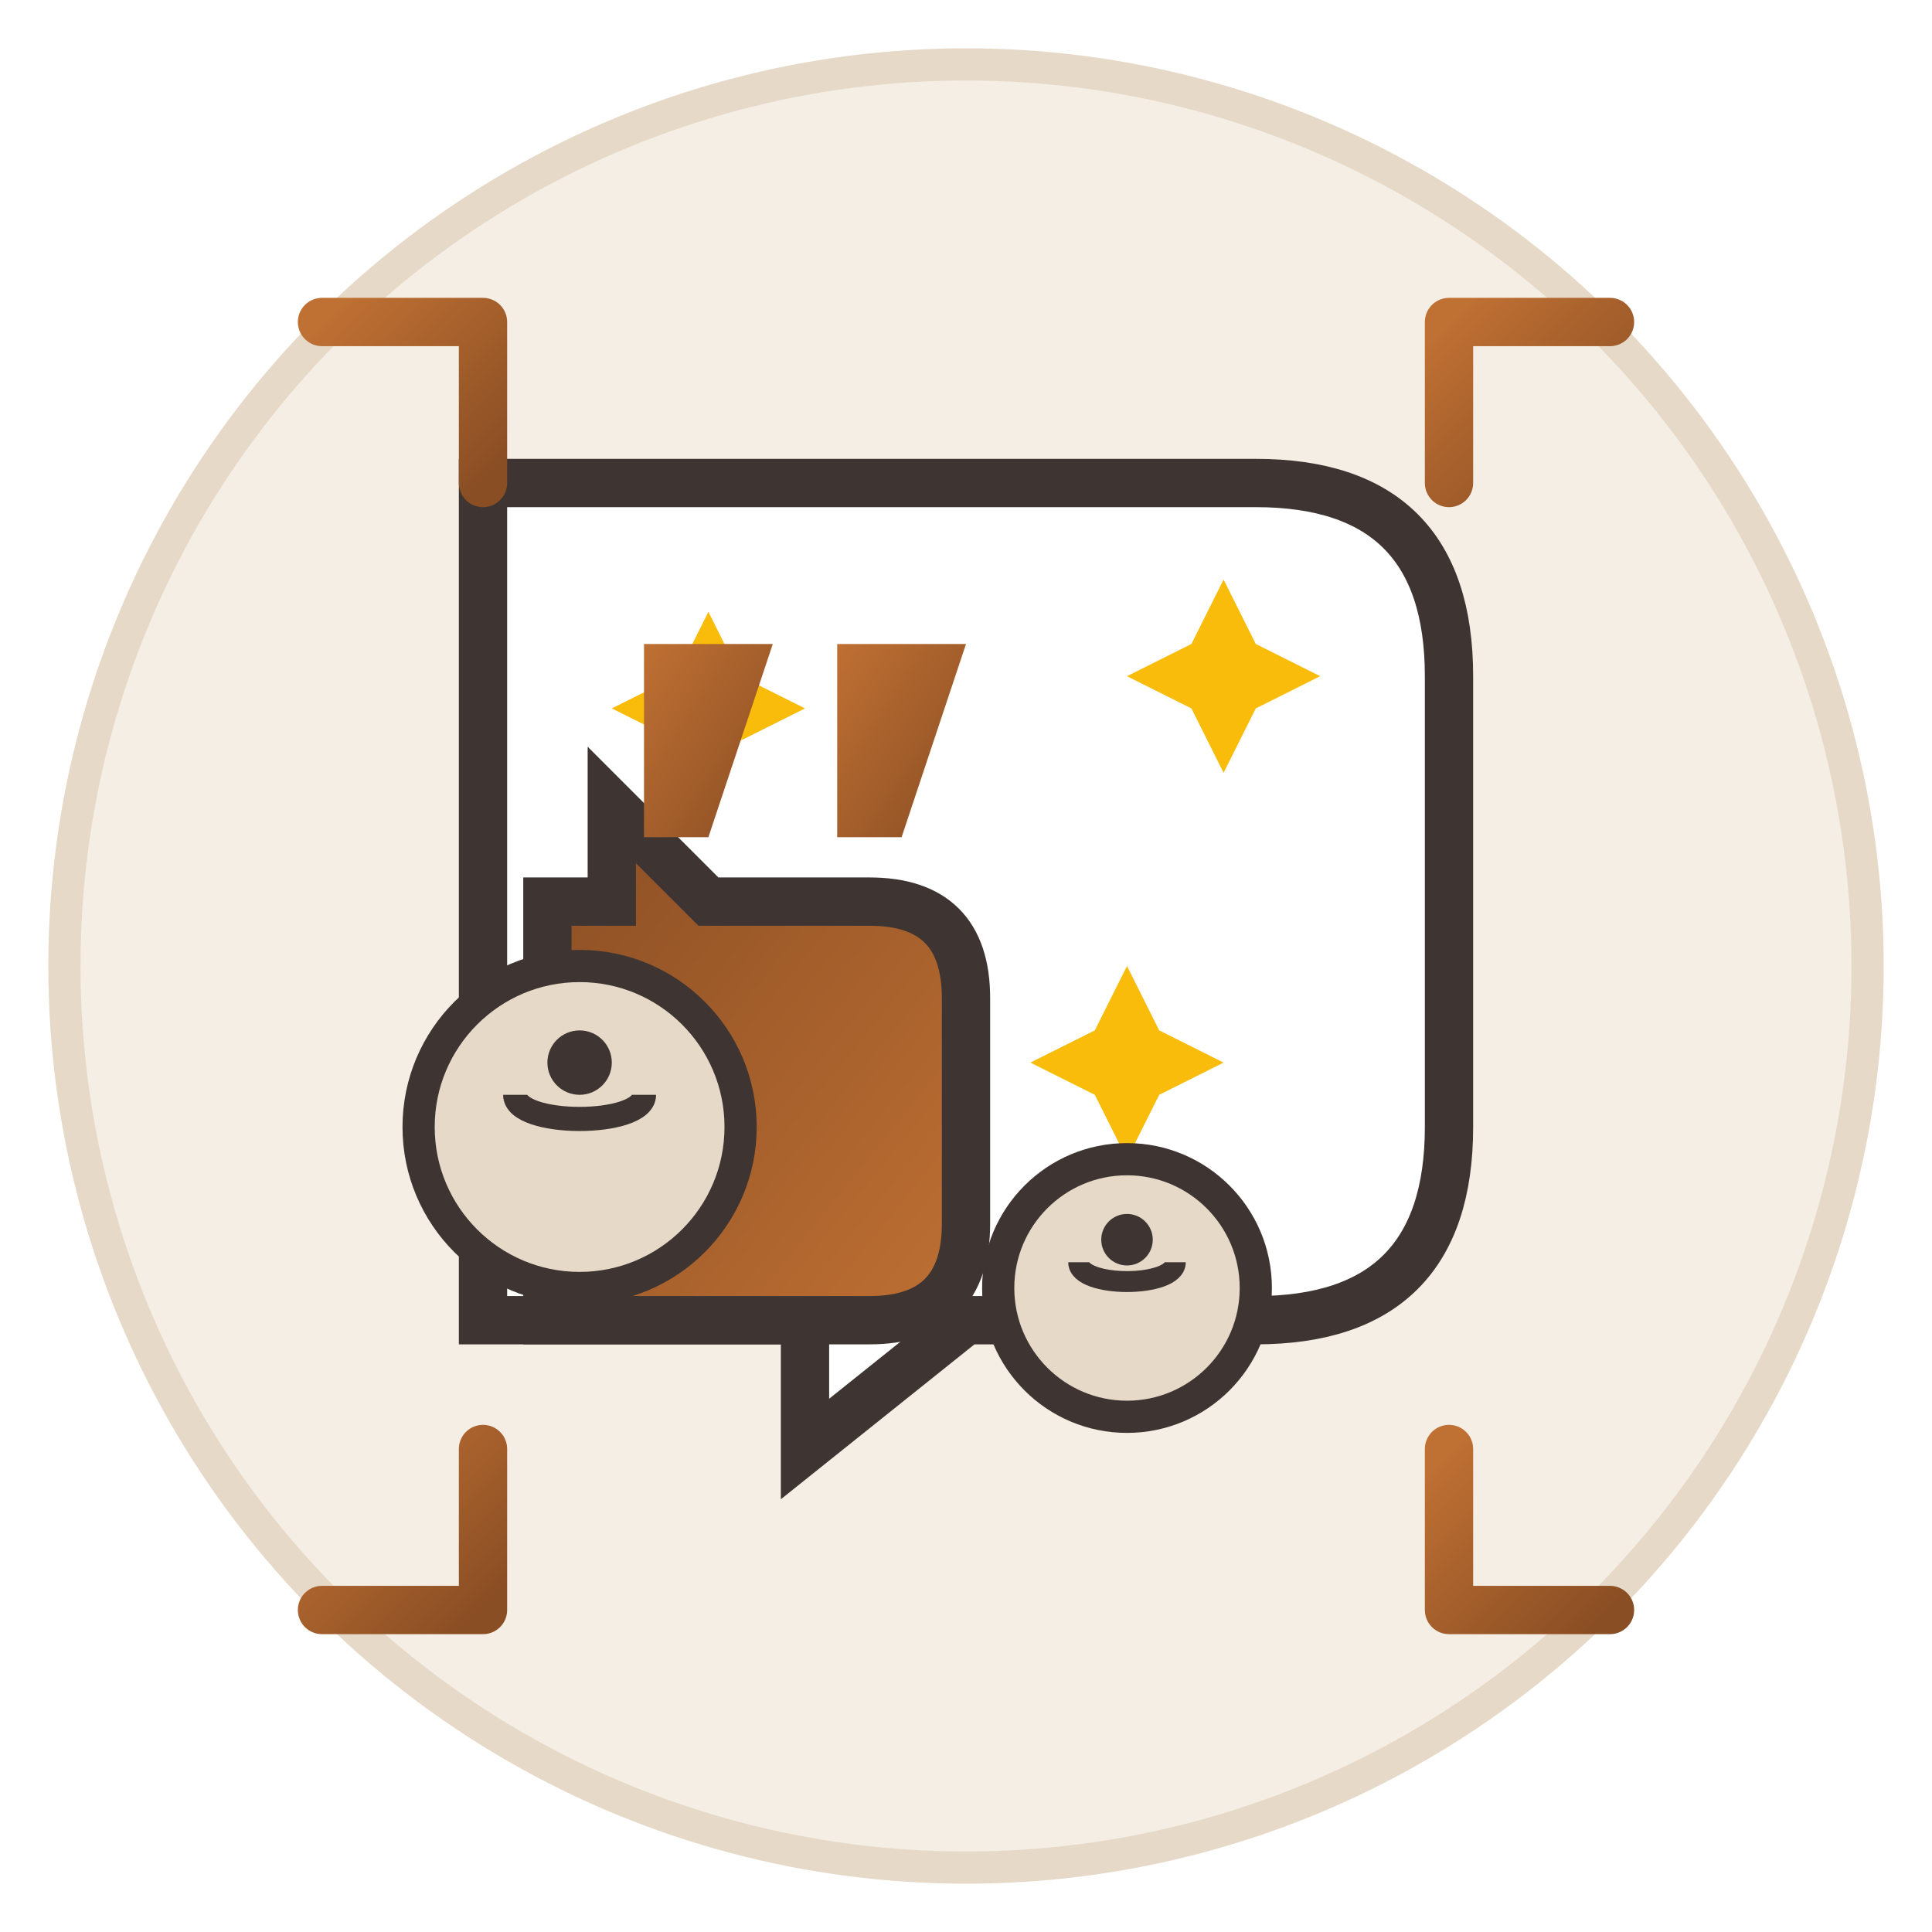
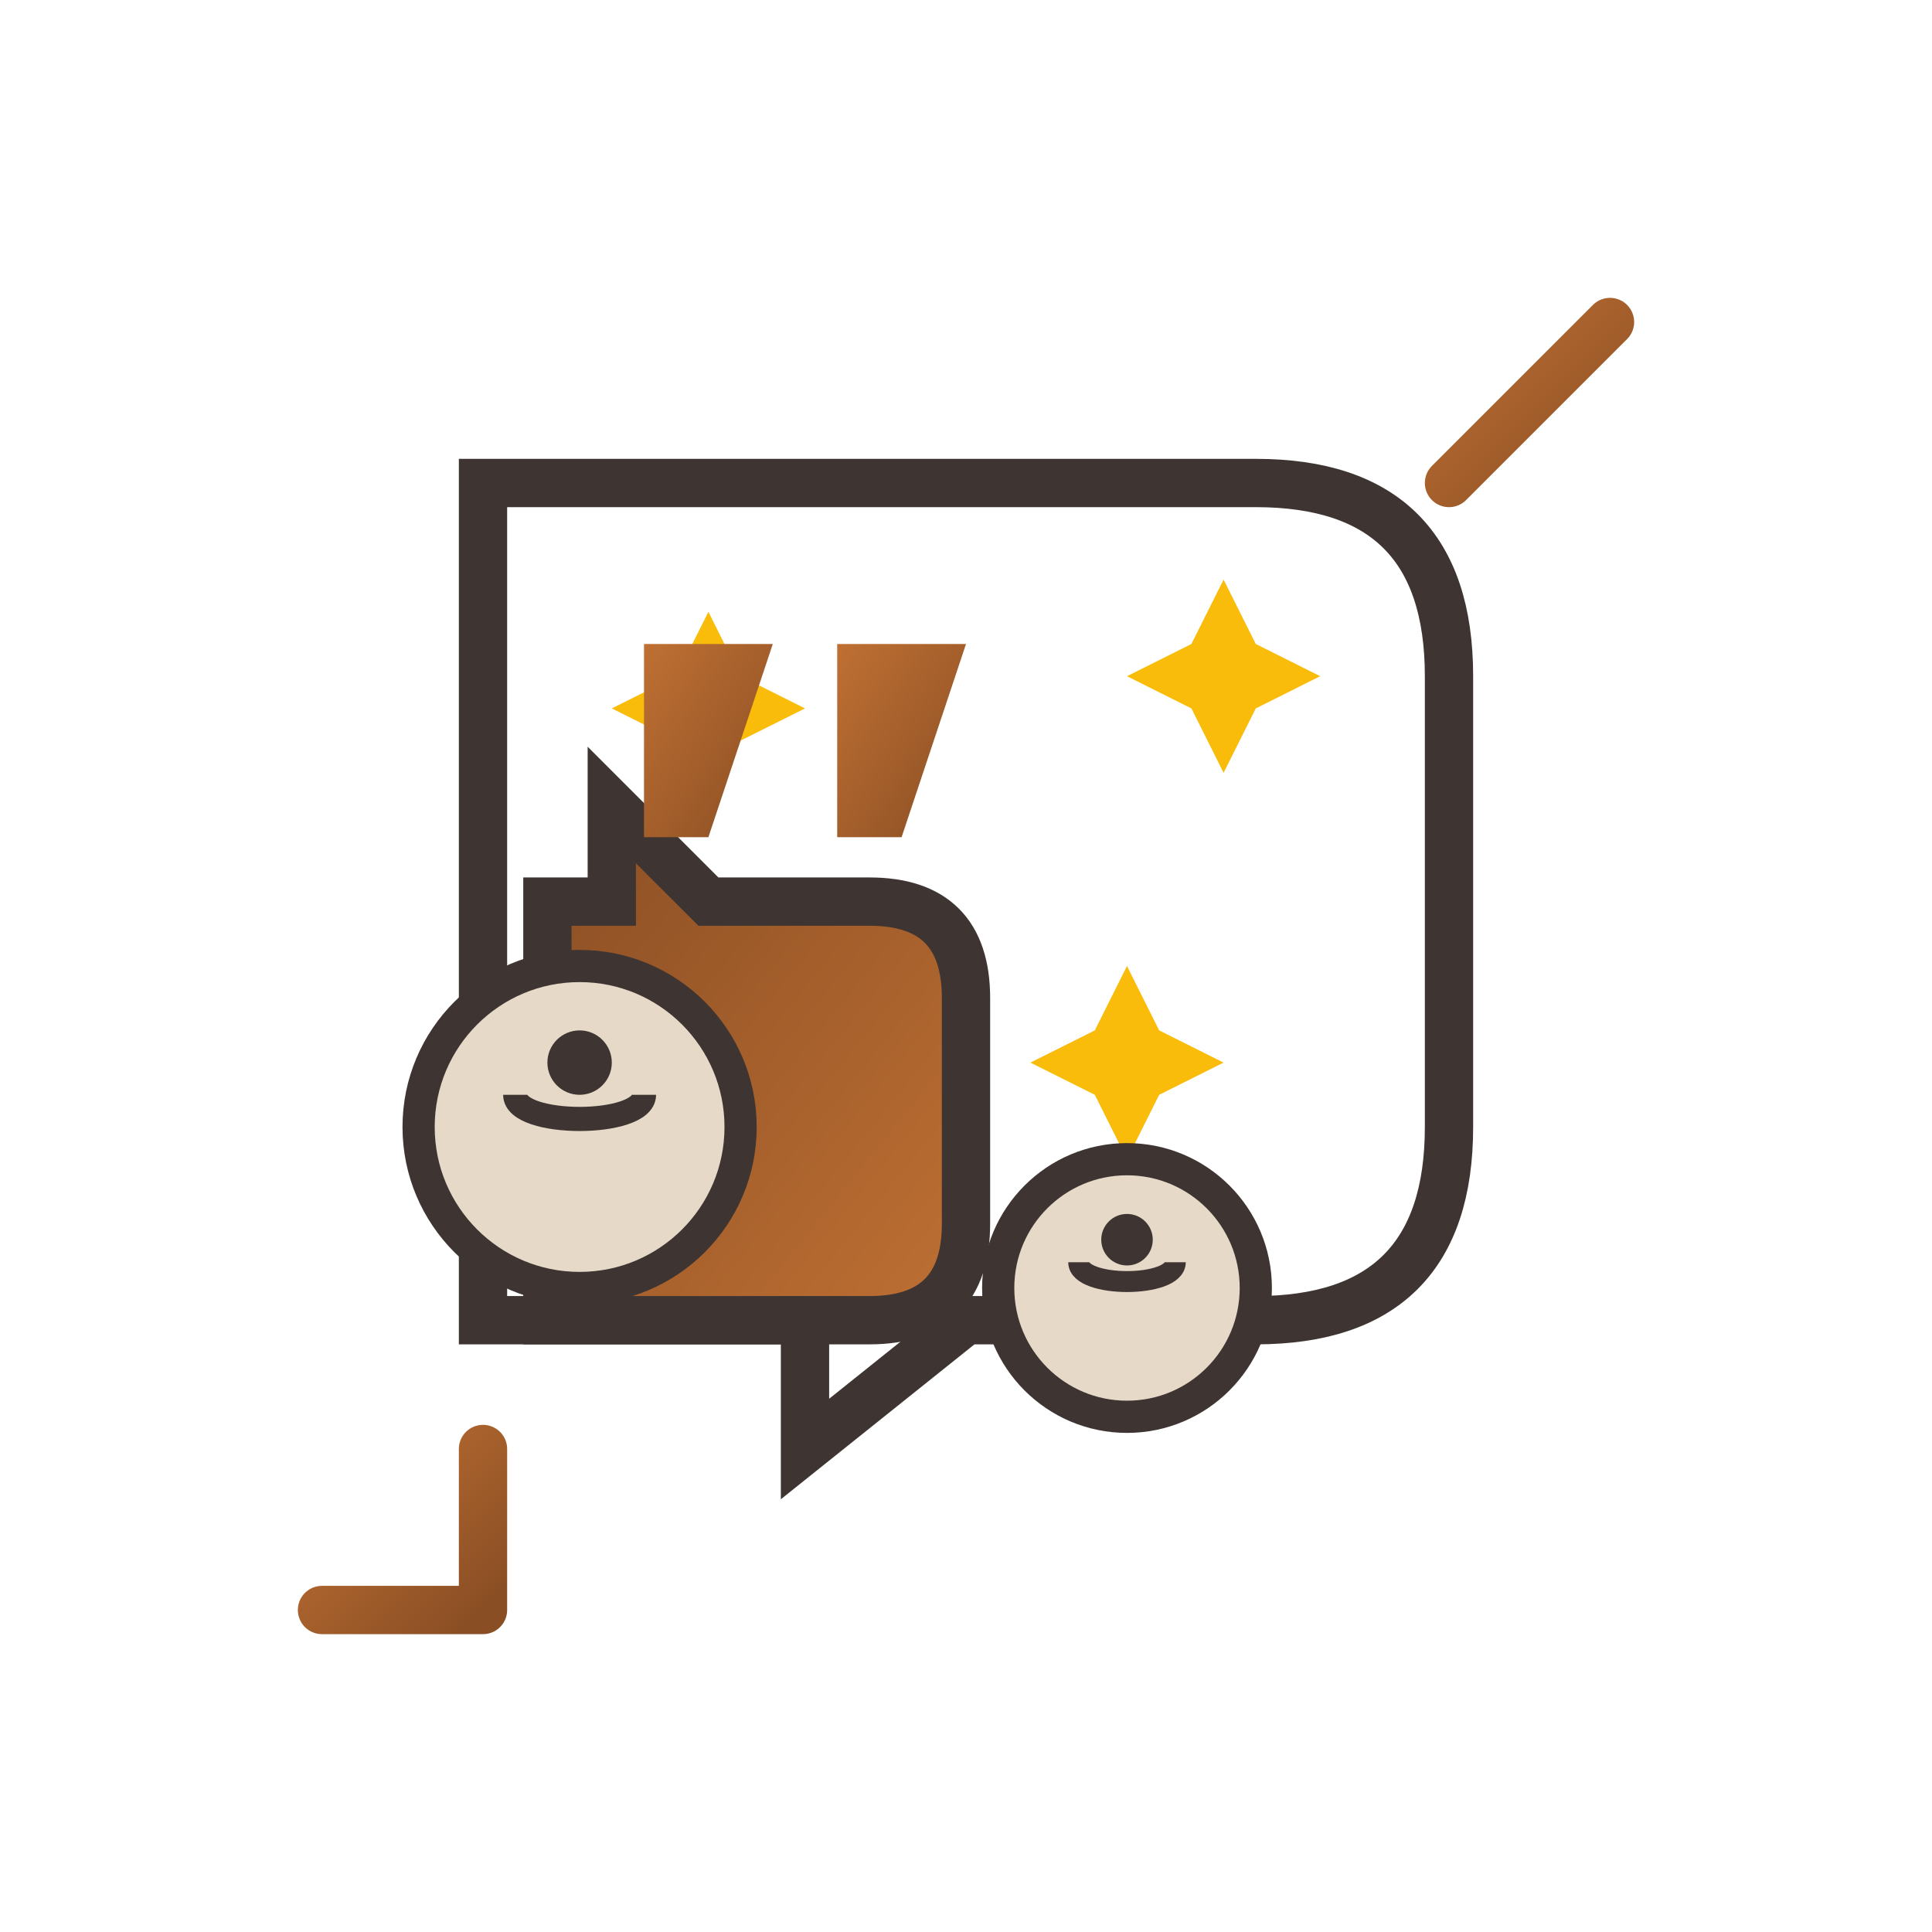
<svg xmlns="http://www.w3.org/2000/svg" width="60" height="60" viewBox="0 0 60 60">
  <defs>
    <linearGradient id="iconGradient3" x1="0%" y1="0%" x2="100%" y2="100%">
      <stop offset="0%" stop-color="#bf7033" />
      <stop offset="100%" stop-color="#8a4e24" />
    </linearGradient>
    <filter id="iconShadow3" x="-10%" y="-10%" width="120%" height="120%">
      <feDropShadow dx="0" dy="1" stdDeviation="1" flood-color="#3e3532" flood-opacity="0.3" />
    </filter>
  </defs>
-   <circle cx="30" cy="30" r="28" fill="#f5eee4" stroke="#e6d9c8" stroke-width="1" />
  <g transform="translate(15, 15)">
    <path d="M0,0 L24,0 C28,0 30,2 30,6 L30,20 C30,24 28,26 24,26 L15,26 L10,30 L10,26 L0,26 Z" fill="#fff" stroke="#3e3532" stroke-width="1.5" filter="url(#iconShadow3)" />
    <path d="M15,10 L5,10 C3,10 2,11 2,13 L2,20 C2,22 3,23 5,23 L10,23 L13,26 L13,23 L15,23 Z" fill="url(#iconGradient3)" stroke="#3e3532" stroke-width="1.5" transform="rotate(180 8.5 18)" filter="url(#iconShadow3)" />
    <path d="M7,4 L8,6 L10,7 L8,8 L7,10 L6,8 L4,7 L6,6 Z" fill="#f9bc0a" />
    <path d="M20,15 L21,17 L23,18 L21,19 L20,21 L19,19 L17,18 L19,17 Z" fill="#f9bc0a" />
    <path d="M23,3 L24,5 L26,6 L24,7 L23,9 L22,7 L20,6 L22,5 Z" fill="#f9bc0a" />
  </g>
  <g transform="translate(18, 35)">
    <circle cx="0" cy="0" r="5" fill="#e6d9c8" stroke="#3e3532" stroke-width="1" />
    <circle cx="0" cy="-2" r="1" fill="#3e3532" />
    <path d="M-2,-1 C-2,0 2,0 2,-1" fill="none" stroke="#3e3532" stroke-width="0.75" />
  </g>
  <g transform="translate(35, 40)">
    <circle cx="0" cy="0" r="4" fill="#e6d9c8" stroke="#3e3532" stroke-width="1" />
    <circle cx="0" cy="-1.5" r="0.8" fill="#3e3532" />
    <path d="M-1.5,-0.8 C-1.5,0 1.5,0 1.5,-0.8" fill="none" stroke="#3e3532" stroke-width="0.65" />
  </g>
  <g transform="translate(20, 20)">
    <path d="M0,0 L4,0 L2,6 L0,6 Z" fill="url(#iconGradient3)" />
    <path d="M6,0 L10,0 L8,6 L6,6 Z" fill="url(#iconGradient3)" />
  </g>
-   <path d="M10,10 L15,10 L15,15" fill="none" stroke="url(#iconGradient3)" stroke-width="1.5" stroke-linecap="round" stroke-linejoin="round" />
-   <path d="M50,10 L45,10 L45,15" fill="none" stroke="url(#iconGradient3)" stroke-width="1.5" stroke-linecap="round" stroke-linejoin="round" />
+   <path d="M50,10 L45,15" fill="none" stroke="url(#iconGradient3)" stroke-width="1.5" stroke-linecap="round" stroke-linejoin="round" />
  <path d="M10,50 L15,50 L15,45" fill="none" stroke="url(#iconGradient3)" stroke-width="1.5" stroke-linecap="round" stroke-linejoin="round" />
-   <path d="M50,50 L45,50 L45,45" fill="none" stroke="url(#iconGradient3)" stroke-width="1.5" stroke-linecap="round" stroke-linejoin="round" />
</svg>